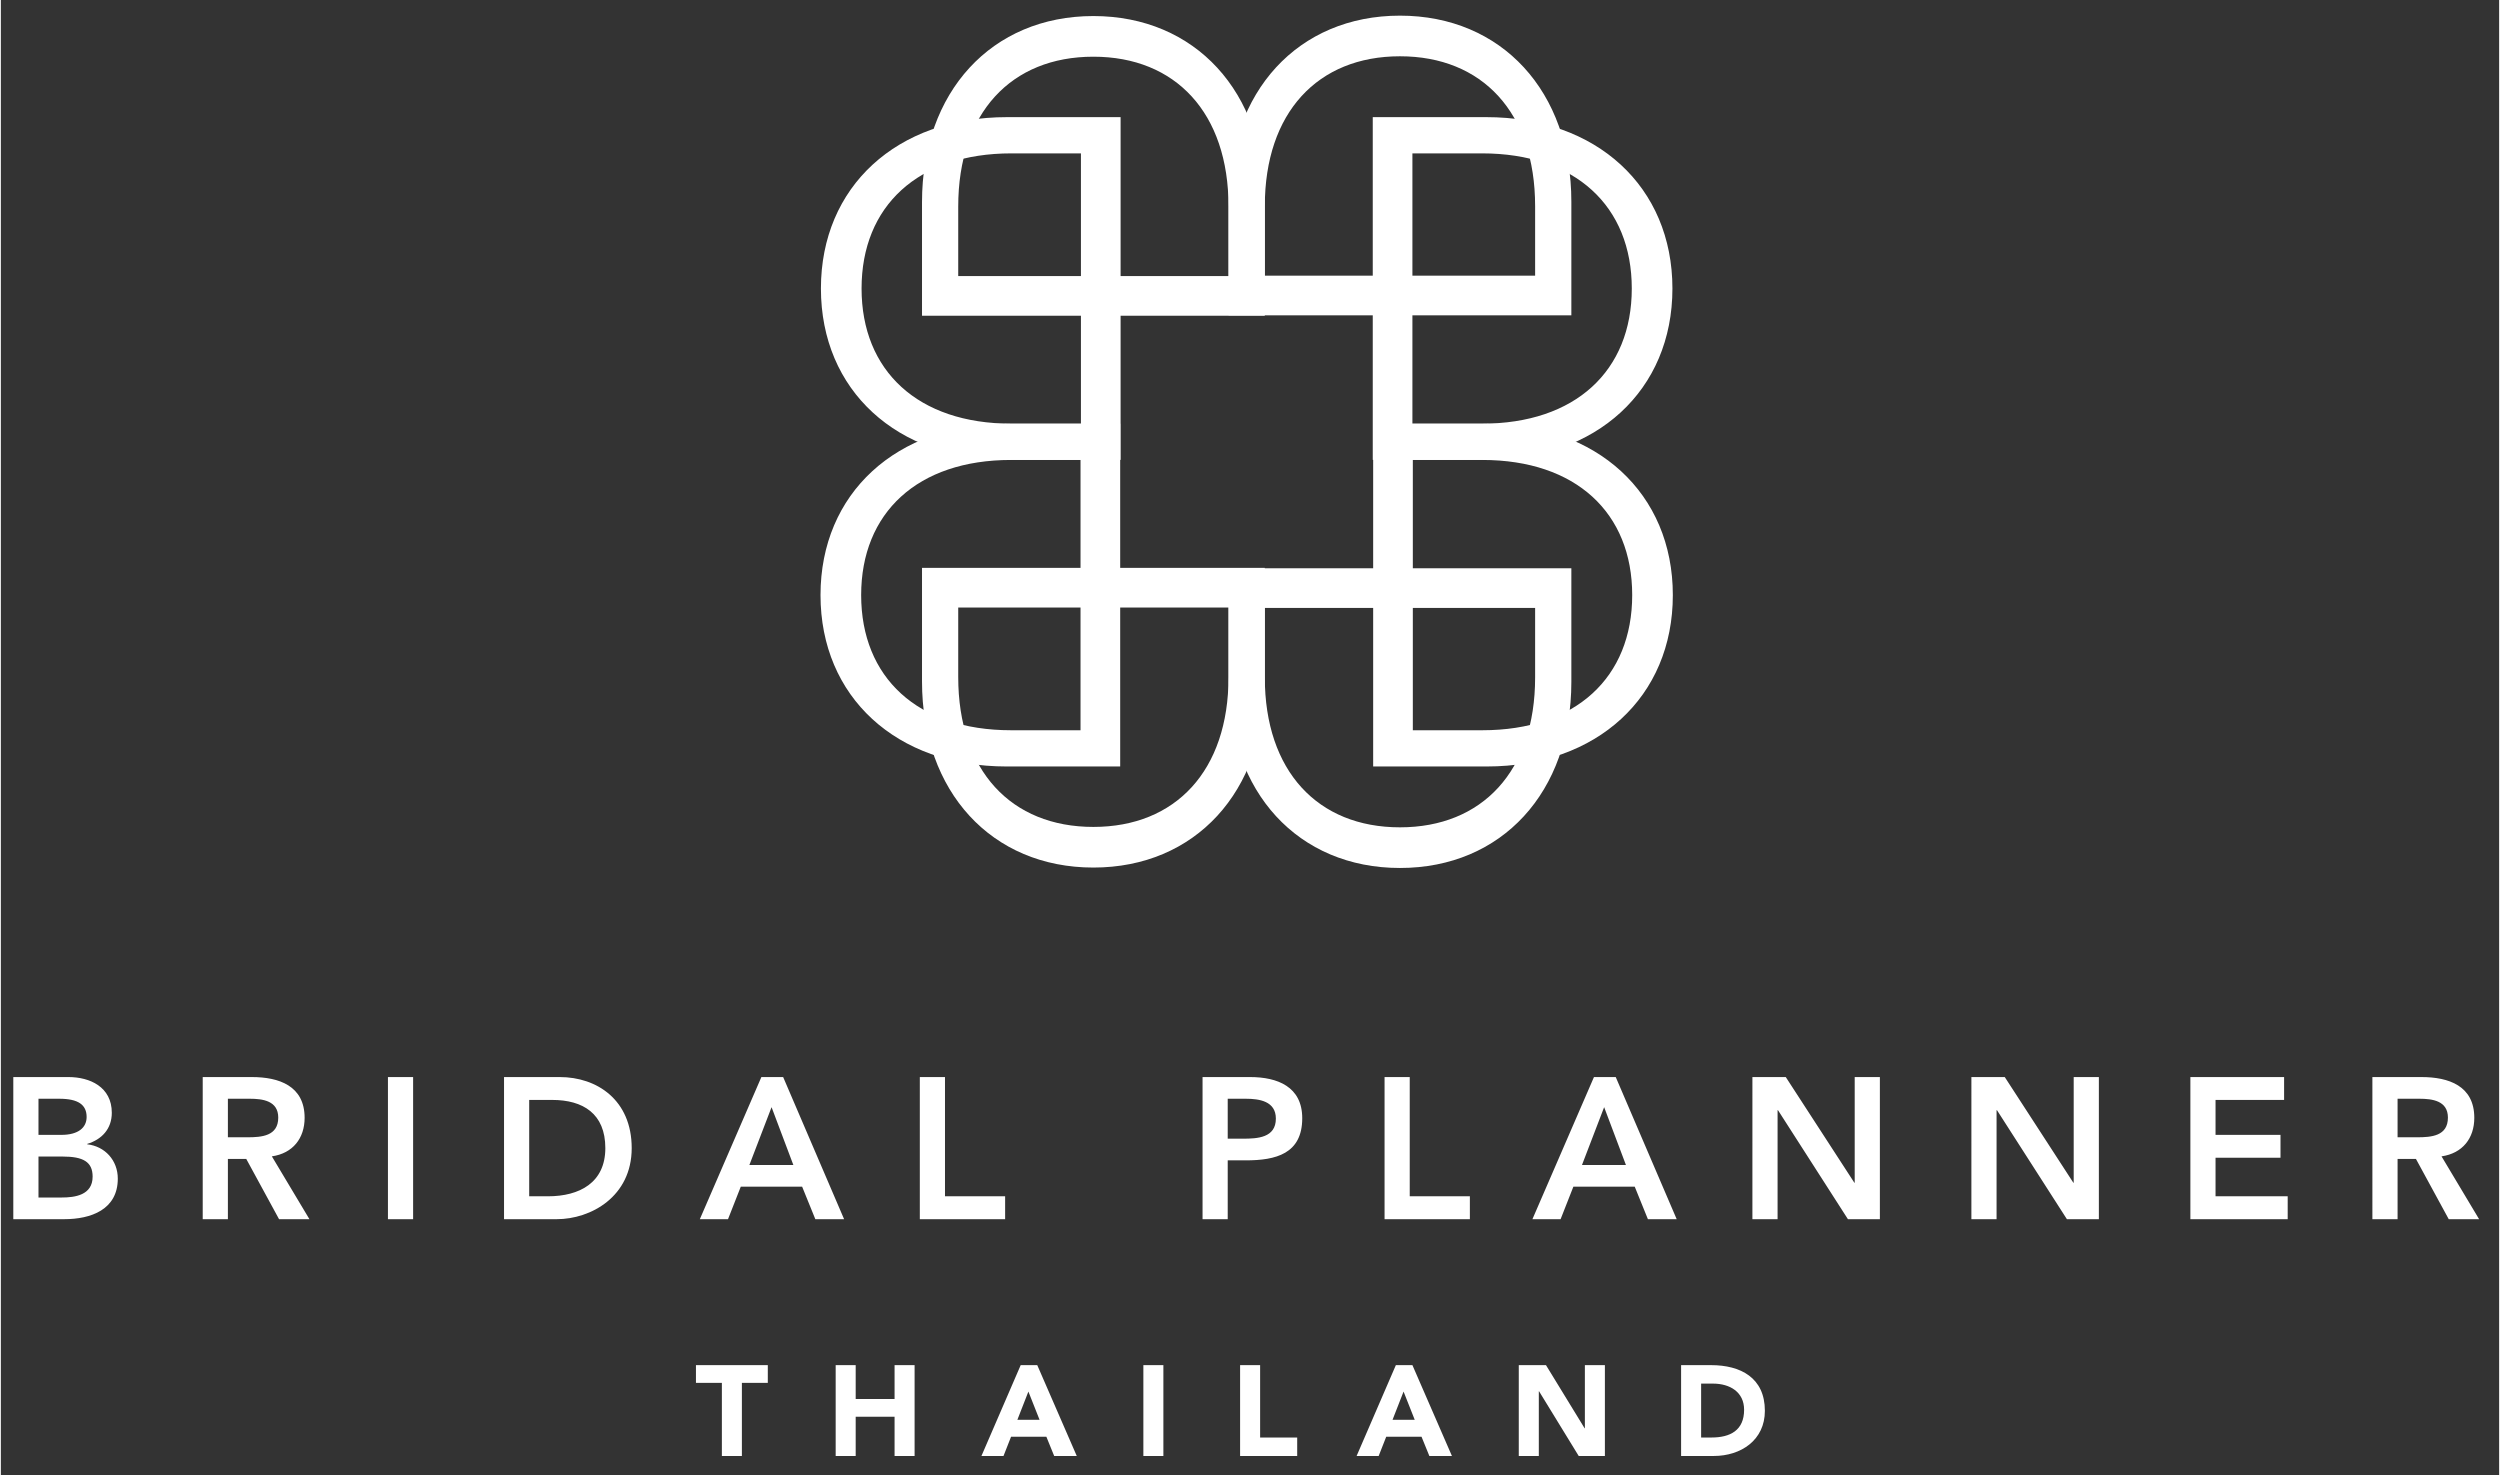
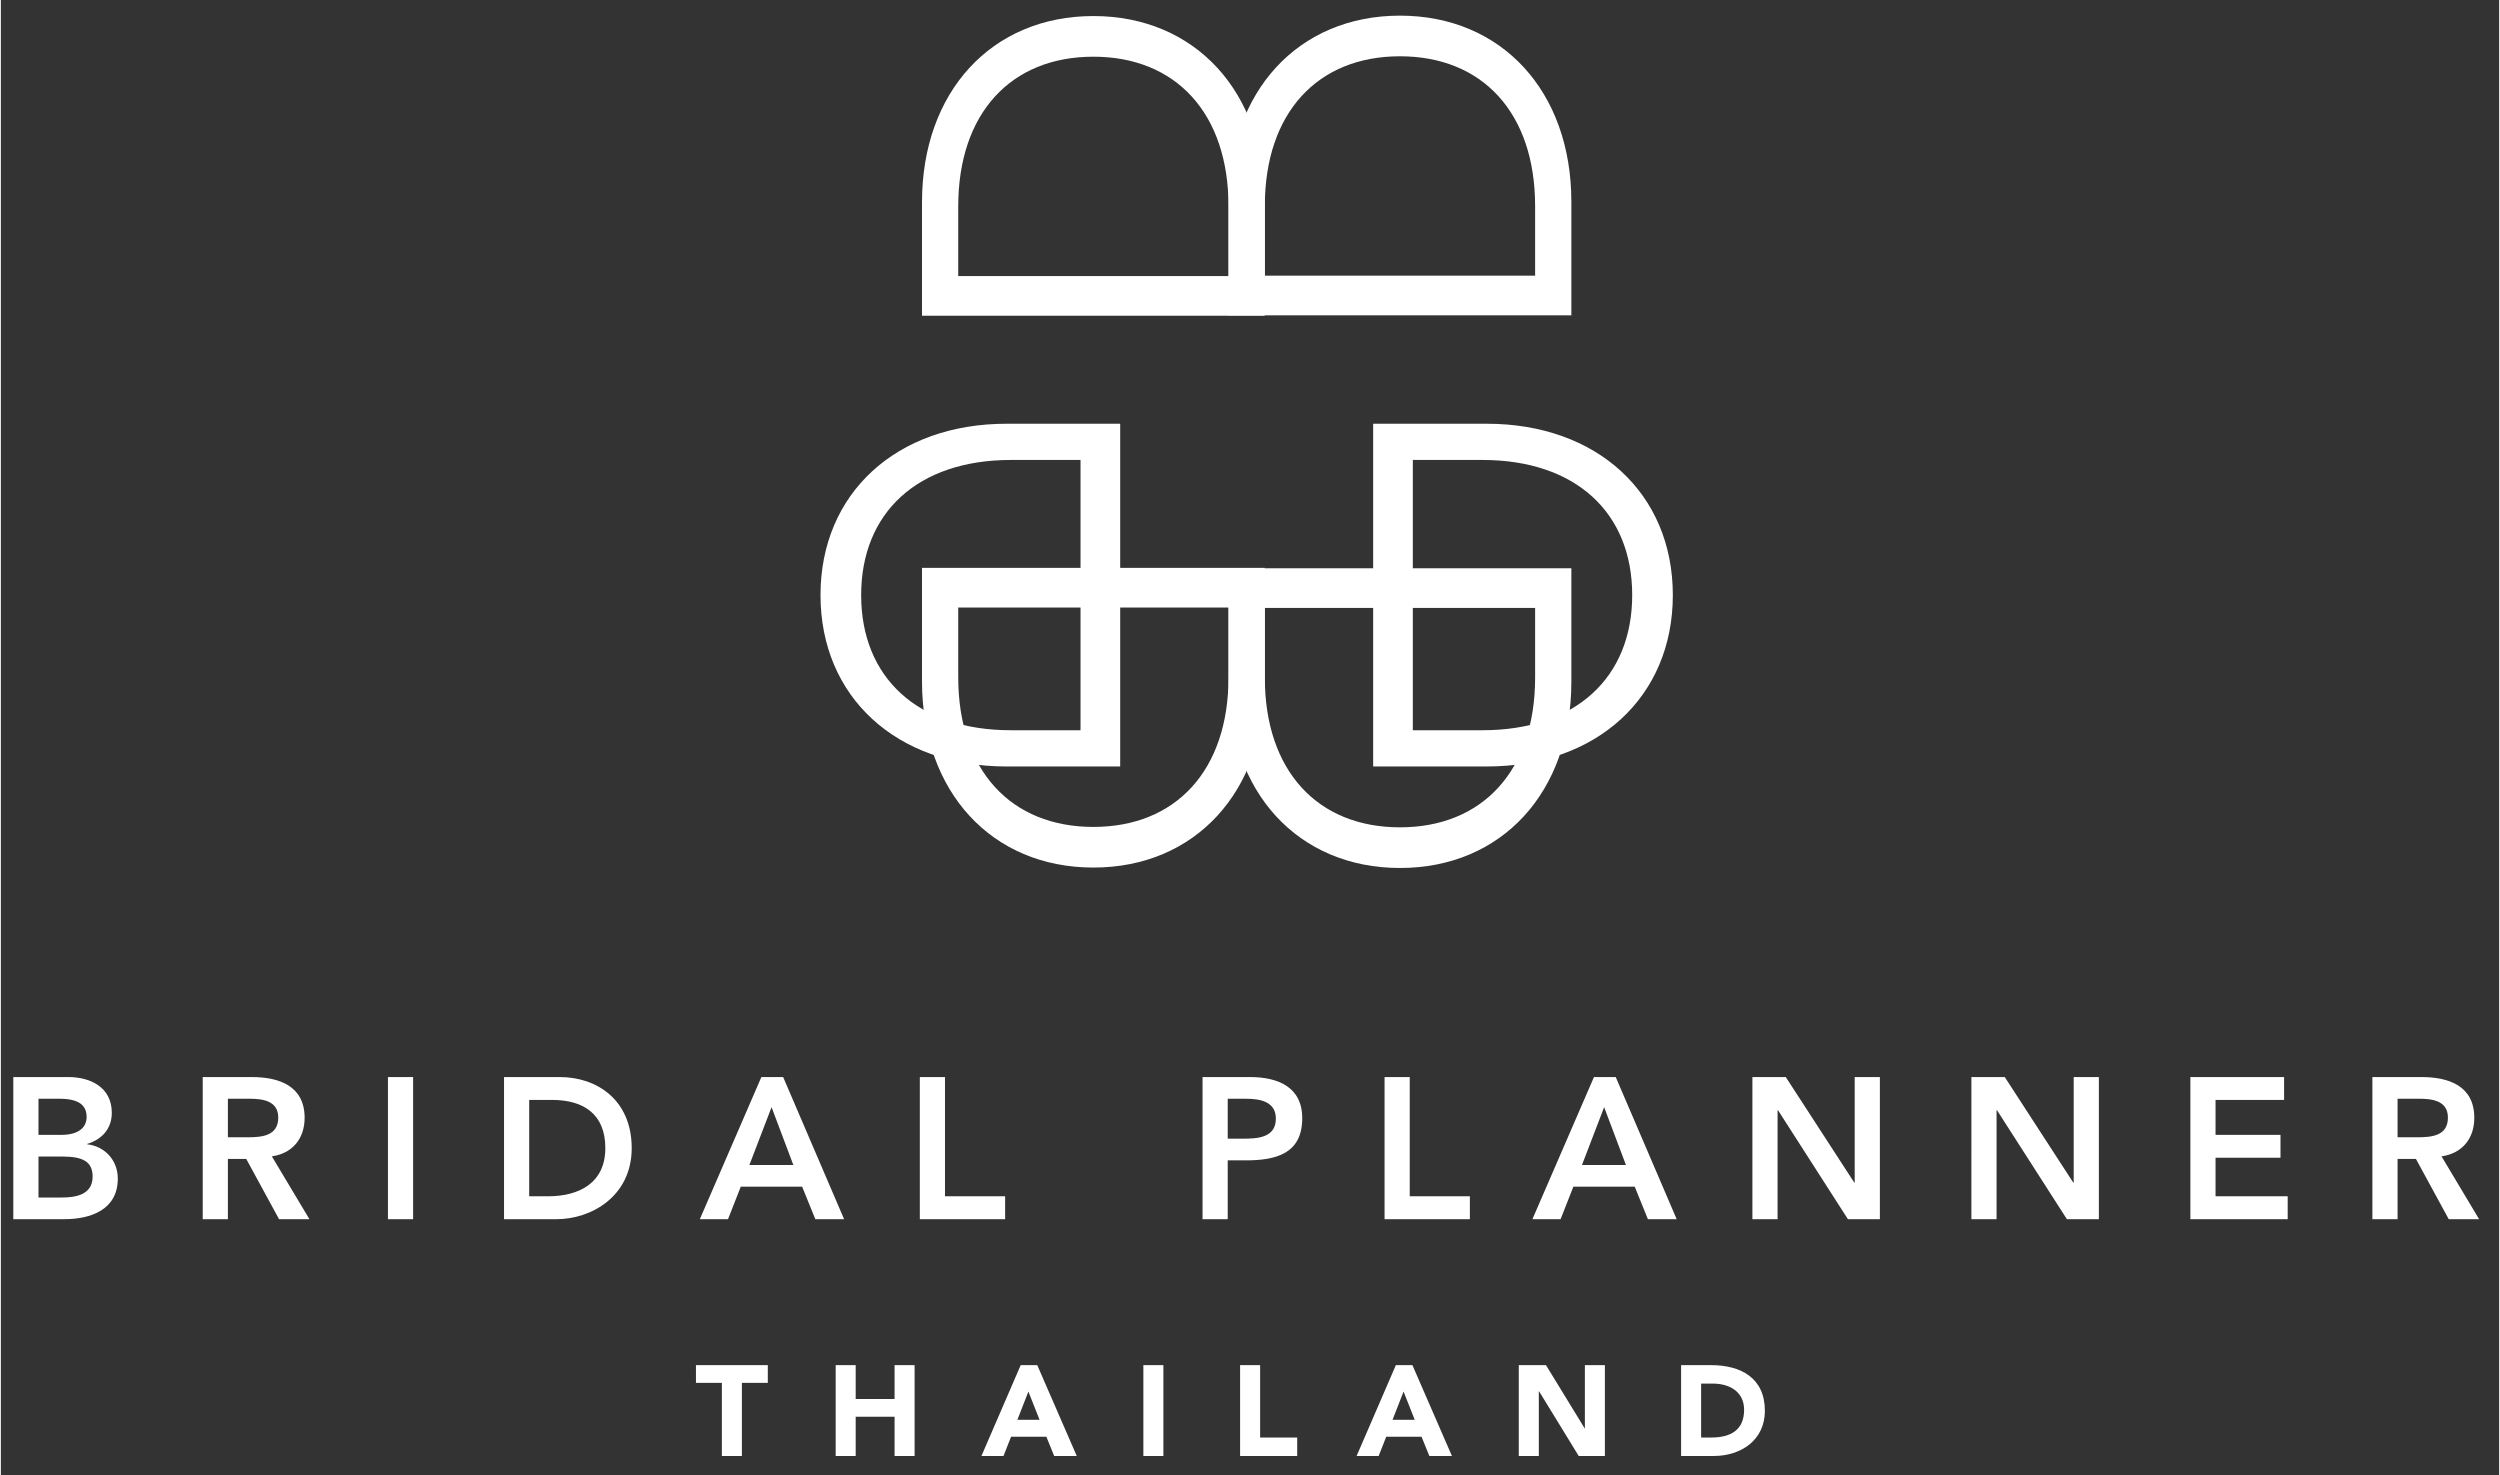
<svg xmlns="http://www.w3.org/2000/svg" x="0px" y="0px" viewBox="-5.4 -6.789 1084 640" xml:space="preserve" class="svg replaced-svg" width="200" height="118">
  <rect x="-5.4" y="-6.789" width="1084" height="640" fill="#333333" stroke="none" />
  <defs />
  <path fill="#FFFFFF" d="M607.25,310.062V192.785h30.172c40.574,0,65.016,22.941,65.016,58.637c0,35.699-24.441,58.641-65.016,58.641  H607.25z M590.039,325.785h49.293c47.805,0,80.734-30.164,80.734-74.363c0-44.191-32.93-74.355-80.734-74.355h-49.293V325.785z" />
-   <path fill="#FFFFFF" d="M607.07,177.035V59.758h30.176c40.574,0,65.008,22.941,65.008,58.637c0,35.699-24.434,58.641-65.008,58.641  H607.07z M589.863,192.758h49.285c47.809,0,80.742-30.168,80.742-74.363c0-44.191-32.934-74.359-80.742-74.359h-49.285V192.758z" />
  <path fill="#FFFFFF" d="M463.066,310.062V192.785h-30.168c-40.582,0-65.016,22.941-65.016,58.637  c0,35.699,24.434,58.641,65.016,58.641H463.066z M480.277,325.785h-49.293c-47.801,0-80.738-30.164-80.738-74.363  c0-44.191,32.938-74.355,80.738-74.355h49.293V325.785z" />
-   <path fill="#FFFFFF" d="M463.242,177.035V59.758h-30.168c-40.578,0-65.016,22.941-65.016,58.637  c0,35.699,24.438,58.641,65.016,58.641H463.242z M480.453,192.758h-49.289c-47.805,0-80.738-30.168-80.738-74.363  c0-44.191,32.934-74.359,80.738-74.359h49.289V192.758z" />
  <path fill="#FFFFFF" d="M660.312,112.816H543.031V82.652c0-40.582,22.945-65.02,58.637-65.02c35.695,0,58.645,24.438,58.645,65.02  V112.816z M676.035,130.031V80.738C676.035,32.934,645.867,0,601.668,0c-44.188,0-74.355,32.934-74.355,80.738v49.293H676.035z" />
  <path fill="#FFFFFF" d="M527.281,113H410V82.828c0-40.582,22.949-65.016,58.641-65.016c35.695,0,58.641,24.434,58.641,65.016V113z   M543.008,130.207V80.918c0-47.809-30.168-80.742-74.367-80.742c-44.188,0-74.355,32.934-74.355,80.742v49.289H543.008z" />
  <path fill="#FFFFFF" d="M660.312,257.004H543.031v30.168c0,40.582,22.945,65.016,58.637,65.016  c35.695,0,58.645-24.434,58.645-65.016V257.004z M676.035,239.789v49.293c0,47.805-30.168,80.742-74.367,80.742  c-44.188,0-74.355-32.938-74.355-80.742v-49.293H676.035z" />
  <path fill="#FFFFFF" d="M527.281,256.828H410v30.168c0,40.578,22.949,65.016,58.641,65.016c35.695,0,58.641-24.438,58.641-65.016  V256.828z M543.008,239.613v49.293c0,47.805-30.168,80.738-74.367,80.738c-44.188,0-74.355-32.934-74.355-80.738v-49.293H543.008z" />
  <path fill="#FFFFFF" d="M1034.531,486.676v-16.723h9.449c5.633,0,12.395,0.867,12.395,8.184c0,8.016-7.191,8.539-13.348,8.539  H1034.531z M1023.602,522.211h10.93v-26.133h7.973l14.223,26.133h13.176l-16.301-27.258c9.102-1.309,14.219-7.844,14.219-16.727  c0-13.852-11.094-17.68-22.891-17.68h-21.328V522.211z M944.629,522.211h42.223v-9.93h-31.305v-16.723h28.184v-9.93h-28.184v-15.16  h29.746v-9.922h-40.664V522.211z M849.609,522.211h10.926v-47.293h0.176l30.34,47.293h13.871v-61.664H894v45.816l-0.172,0.164H894  l-0.172-0.164l-29.738-45.816h-14.48V522.211z M754.594,522.211h10.922v-47.293h0.176l30.344,47.293h13.867v-61.664H798.98v45.816  l-0.172,0.164h0.172l-0.172-0.164l-29.738-45.816h-14.477V522.211z M680.645,498.695l9.617-25.086l9.453,25.086H680.645z   M659.141,522.211h12.227l5.547-14.109h26.617l5.715,14.109h12.492l-26.445-61.664h-9.449L659.141,522.211z M594.984,522.211H632  v-9.93h-26.094v-51.734h-10.922V522.211z M526.93,487.285v-17.332h7.805c5.895,0,13.086,1.043,13.086,8.621  c0,8.359-8.055,8.711-14.301,8.711H526.93z M516.012,522.211h10.918v-25.52h7.805c13.004,0,24.531-2.789,24.531-18.293  c0-13.672-10.746-17.852-22.625-17.852h-20.629V522.211z M393.336,522.211h37.016v-9.93h-26.094v-51.734h-10.922V522.211z   M319.383,498.695l9.625-25.086l9.453,25.086H319.383z M297.887,522.211h12.223l5.543-14.109h26.617l5.727,14.109h12.484  l-26.445-61.664h-9.449L297.887,522.211z M223.844,512.281v-41.812h9.973c13.355,0,23.062,5.93,23.062,20.91  c0,14.984-11.184,20.902-24.887,20.902H223.844z M212.926,522.211h22.883c14.738,0,32.512-9.754,32.512-30.832  c0-20.91-15.086-30.832-31.211-30.832h-24.184V522.211z M162.555,522.211h10.922v-61.664h-10.922V522.211z M93.109,486.676v-16.723  h9.453c5.633,0,12.398,0.867,12.398,8.184c0,8.016-7.203,8.539-13.359,8.539H93.109z M82.184,522.211h10.926v-26.133h7.973  l14.223,26.133h13.18l-16.301-27.258c9.102-1.309,14.215-7.844,14.215-16.727c0-13.852-11.094-17.68-22.883-17.68H82.184V522.211z   M10.926,495.035h10.488c8.84,0,13.004,2.266,13.004,8.711c0,8.102-7.801,9.062-13.441,9.062H10.926V495.035z M10.926,469.953h9.012  c8.234,0,11.875,2.609,11.875,7.922c0,4.617-3.641,7.754-10.918,7.754h-9.969V469.953z M0,522.211h22.105  c11.621,0,23.234-4.18,23.234-17.598c0-7.922-5.547-14.016-13.266-14.891v-0.176c6.332-1.914,10.664-6.527,10.664-13.5  c0-11.238-9.535-15.5-18.809-15.5H0V522.211z" />
  <path fill="#FFFFFF" d="M732.344,593.555h5.117c7.352,0,13.531,3.625,13.531,11.363c0,8.961-6.07,12.027-14.148,12.027h-4.5V593.555  z M723.652,624.957h14.199c11.742,0,22.152-6.852,22.152-19.594c0-14.422-10.629-19.82-23.324-19.82h-13.027V624.957z   M653.223,624.957h8.691v-28.062h0.113l17.199,28.062h11.359v-39.414h-8.684v27.387h-0.117l-16.758-27.387h-11.805V624.957z   M608.074,609.258h-9.629l4.785-12.25L608.074,609.258z M582.855,624.957h9.574l3.281-8.352h15.312l3.398,8.352h9.797  l-17.145-39.414h-7.184L582.855,624.957z M532.305,624.957h24.773v-8.012h-16.086v-31.402h-8.688V624.957z M490.332,624.957h8.684  v-39.414h-8.684V624.957z M445.289,609.258h-9.629l4.785-12.25L445.289,609.258z M420.07,624.957h9.574l3.285-8.352h15.312  l3.395,8.352h9.797l-17.141-39.414h-7.188L420.07,624.957z M356.824,624.957h8.684v-17.035h16.871v17.035h8.688v-39.414h-8.688  v14.691h-16.871v-14.691h-8.684V624.957z M307.445,624.957h8.684v-31.734h11.246v-7.68h-31.176v7.68h11.246V624.957z" />
</svg>